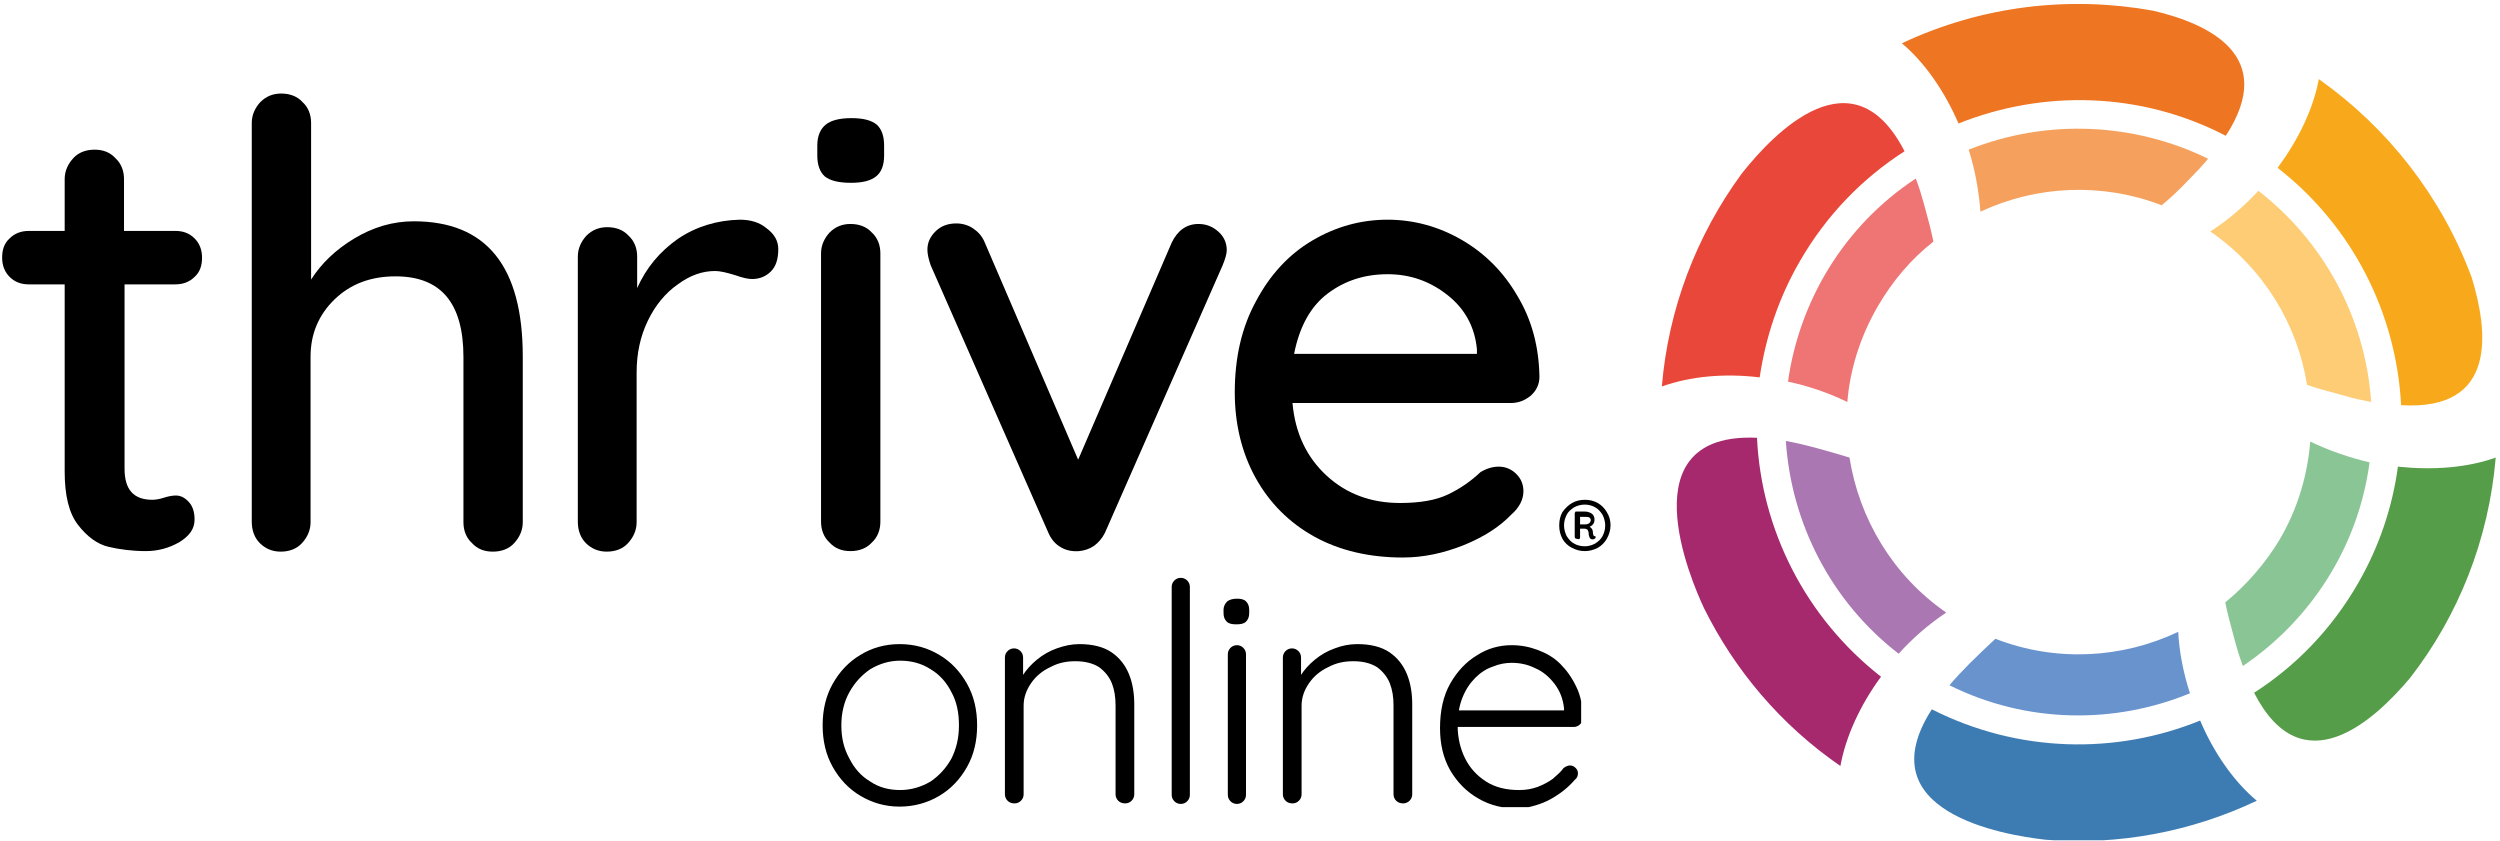
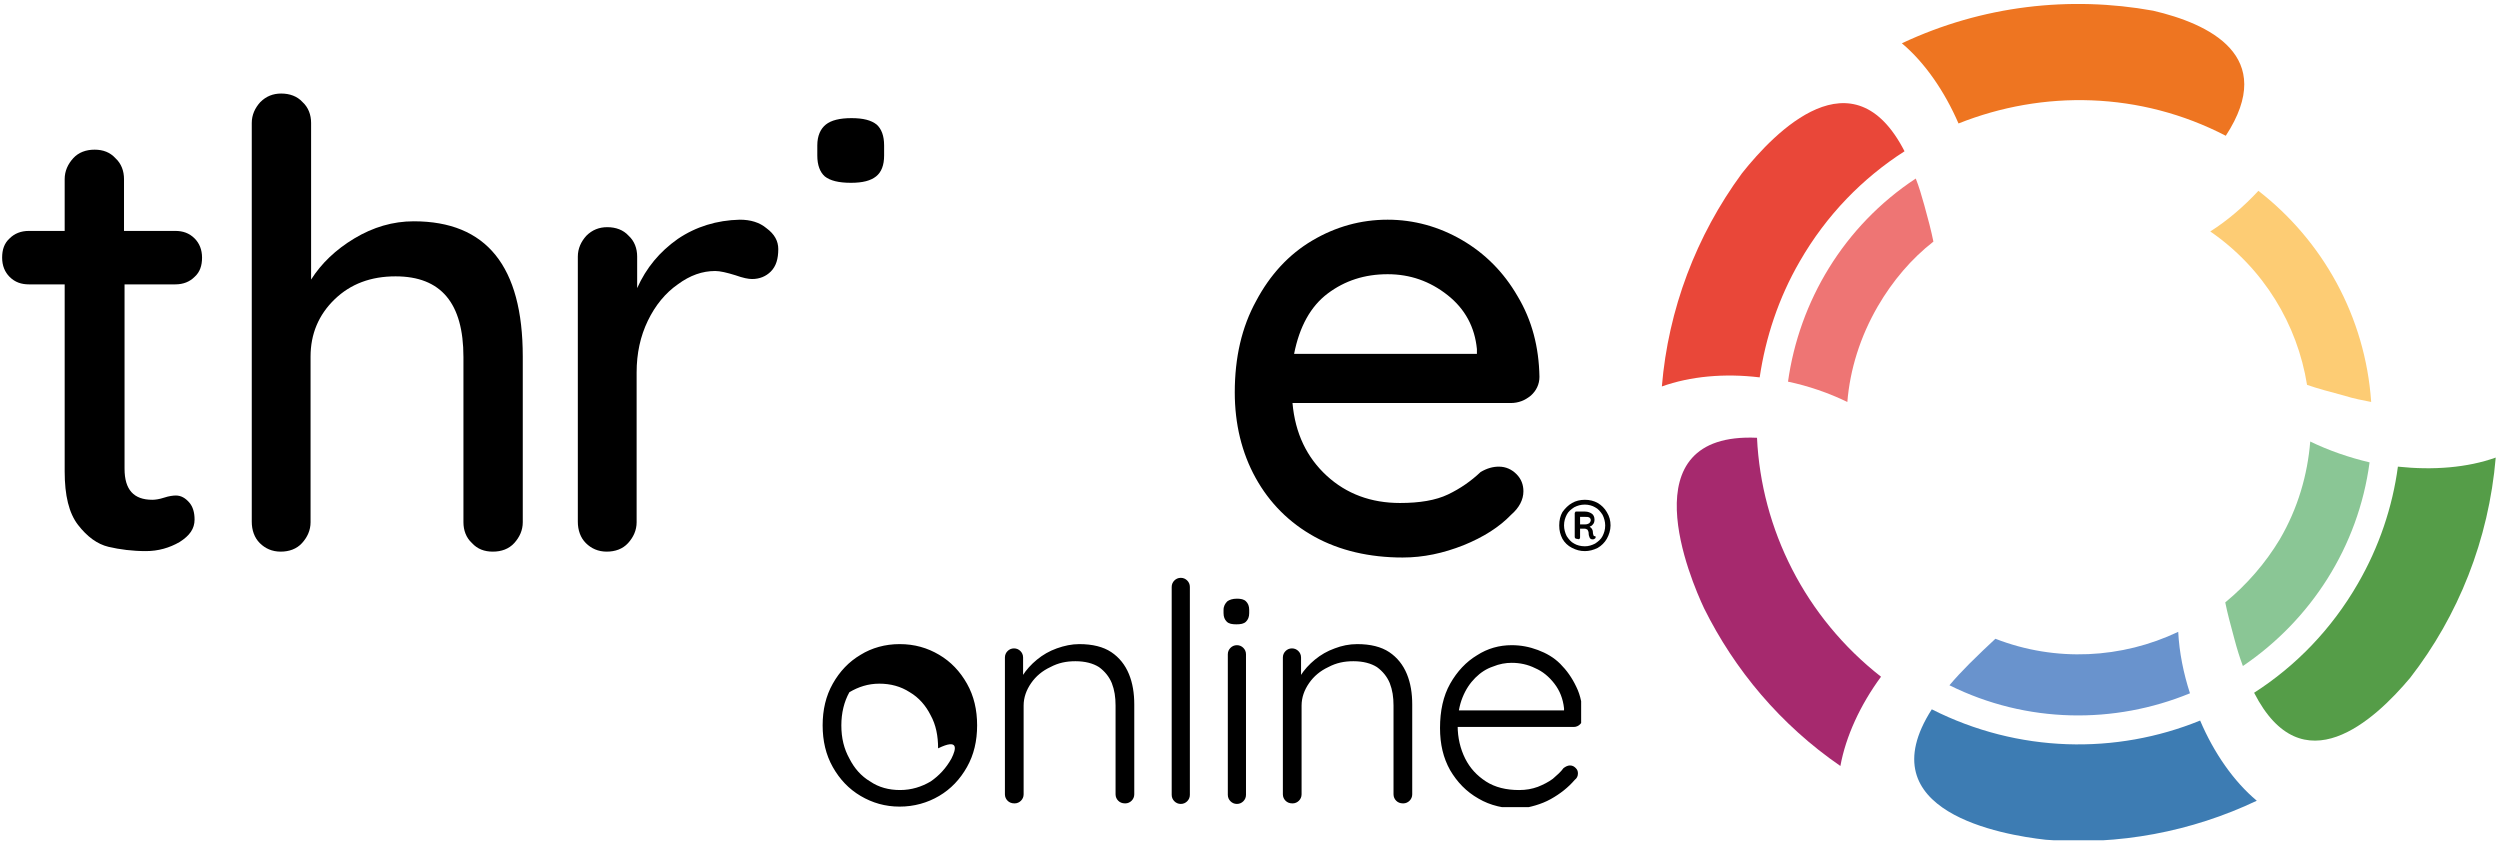
<svg xmlns="http://www.w3.org/2000/svg" xmlns:xlink="http://www.w3.org/1999/xlink" version="1.1" id="Layer_1" x="0px" y="0px" viewBox="0 0 467.7 157.3" style="enable-background:new 0 0 467.7 157.3;" xml:space="preserve">
  <style type="text/css">
	.st0{clip-path:url(#SVGID_00000136400418492074098960000004351386238208830375_);}
	.st1{clip-path:url(#SVGID_00000136400418492074098960000004351386238208830375_);fill:#F8A91B;}
	.st2{clip-path:url(#SVGID_00000136400418492074098960000004351386238208830375_);fill:#559D48;}
	.st3{clip-path:url(#SVGID_00000136400418492074098960000004351386238208830375_);fill:#EE7521;}
	.st4{clip-path:url(#SVGID_00000136400418492074098960000004351386238208830375_);fill:#A6296E;}
	.st5{clip-path:url(#SVGID_00000136400418492074098960000004351386238208830375_);fill:#3D7CB3;}
	.st6{clip-path:url(#SVGID_00000136400418492074098960000004351386238208830375_);fill:#E94739;}
	.st7{clip-path:url(#SVGID_00000136400418492074098960000004351386238208830375_);fill:#FDCC74;}
	.st8{clip-path:url(#SVGID_00000136400418492074098960000004351386238208830375_);fill:#8AC695;}
	.st9{clip-path:url(#SVGID_00000136400418492074098960000004351386238208830375_);fill:#F5A15D;}
	.st10{clip-path:url(#SVGID_00000136400418492074098960000004351386238208830375_);fill:#AA77B2;}
	.st11{clip-path:url(#SVGID_00000136400418492074098960000004351386238208830375_);fill:#6993CD;}
	.st12{clip-path:url(#SVGID_00000136400418492074098960000004351386238208830375_);fill:#EE7574;}
	.st13{clip-path:url(#SVGID_00000144313618176673364080000016564523291453369731_);}
</style>
  <g>
    <defs>
      <rect id="SVGID_1_" x="0.3" y="0.7" width="466.6" height="156.5" />
    </defs>
    <clipPath id="SVGID_00000157990653049087081760000010143130607885611177_">
      <use xlink:href="#SVGID_1_" style="overflow:visible;" />
    </clipPath>
    <path style="clip-path:url(#SVGID_00000157990653049087081760000010143130607885611177_);" d="M32.8,53.2c1.5,0,2.7-0.5,3.6-1.4   c1-0.9,1.4-2.1,1.4-3.6c0-1.5-0.5-2.7-1.4-3.6c-1-1-2.2-1.4-3.6-1.4h-9.6v-9.7c0-1.5-0.5-2.9-1.6-3.9c-1-1.1-2.3-1.6-3.9-1.6   c-1.6,0-3,0.5-4,1.6c-1,1.1-1.6,2.4-1.6,3.9v9.7H5.4c-1.5,0-2.7,0.5-3.6,1.4c-1,0.9-1.4,2.1-1.4,3.6c0,1.5,0.5,2.7,1.4,3.6   c1,1,2.2,1.4,3.6,1.4h6.7v35c0,4.5,0.8,7.8,2.5,10c1.7,2.2,3.6,3.6,5.7,4.1c2.1,0.5,4.5,0.8,7,0.8c2.3,0,4.4-0.6,6.3-1.7   c1.9-1.2,2.8-2.5,2.8-4.2c0-1.3-0.3-2.4-1-3.2c-0.7-0.8-1.5-1.3-2.5-1.3c-0.5,0-1.3,0.1-2.2,0.4c-0.9,0.3-1.7,0.4-2.2,0.4   c-3.5,0-5.2-1.9-5.2-5.8V53.2H32.8z" />
    <path style="clip-path:url(#SVGID_00000157990653049087081760000010143130607885611177_);" d="M77.4,41.4c-3.9,0-7.6,1.1-11.1,3.2   c-3.5,2.1-6.2,4.7-8.1,7.7V23c0-1.5-0.5-2.9-1.6-3.9c-1-1.1-2.4-1.6-4-1.6c-1.5,0-2.8,0.5-3.9,1.6c-1,1.1-1.6,2.4-1.6,3.9v74.6   c0,1.6,0.5,3,1.5,4c1,1,2.3,1.6,3.9,1.6c1.6,0,3-0.5,4-1.6c1-1.1,1.6-2.4,1.6-3.9V66.7c0-4.2,1.5-7.8,4.5-10.7   c3-2.9,6.8-4.3,11.4-4.3c8.5,0,12.7,5,12.7,15.1v30.9c0,1.5,0.5,2.9,1.6,3.9c1,1.1,2.3,1.6,3.9,1.6c1.6,0,3-0.5,4-1.6   c1-1.1,1.6-2.4,1.6-3.9V66.7C97.8,49.8,91,41.4,77.4,41.4" />
    <path style="clip-path:url(#SVGID_00000157990653049087081760000010143130607885611177_);" d="M138.4,41.1   c-4.3,0.1-8.2,1.3-11.6,3.6c-3.4,2.4-5.9,5.4-7.6,9.2V48c0-1.5-0.5-2.9-1.6-3.9c-1-1.1-2.4-1.6-4-1.6c-1.5,0-2.8,0.5-3.9,1.6   c-1,1.1-1.6,2.4-1.6,3.9v49.6c0,1.6,0.5,3,1.5,4c1,1,2.3,1.6,3.9,1.6c1.6,0,3-0.5,4-1.6c1-1.1,1.6-2.4,1.6-3.9V69.7   c0-3.6,0.7-6.8,2.1-9.7c1.4-2.9,3.3-5.2,5.6-6.8c2.3-1.7,4.6-2.5,7-2.5c0.9,0,2.2,0.3,3.8,0.8c1.4,0.5,2.4,0.7,3.1,0.7   c1.4,0,2.6-0.5,3.5-1.4c1-1,1.4-2.4,1.4-4.2c0-1.5-0.7-2.8-2.2-3.9C142.1,41.6,140.4,41.1,138.4,41.1" />
-     <path style="clip-path:url(#SVGID_00000157990653049087081760000010143130607885611177_);" d="M164.7,97.6V47.4   c0-1.5-0.5-2.9-1.6-3.9c-1-1.1-2.4-1.6-4-1.6c-1.5,0-2.8,0.5-3.9,1.6c-1,1.1-1.6,2.4-1.6,3.9v50.2c0,1.5,0.5,2.9,1.6,3.9   c1,1.1,2.3,1.6,3.9,1.6c1.6,0,3-0.5,4-1.6C164.2,100.5,164.7,99.1,164.7,97.6" />
    <path style="clip-path:url(#SVGID_00000157990653049087081760000010143130607885611177_);" d="M159.2,34.2c2.2,0,3.7-0.4,4.7-1.2   c1-0.8,1.5-2.1,1.5-3.9v-1.9c0-1.8-0.5-3.1-1.4-3.9c-1-0.8-2.5-1.2-4.7-1.2c-2.2,0-3.8,0.4-4.8,1.2c-1,0.8-1.6,2.1-1.6,3.9v1.9   c0,1.8,0.5,3.1,1.4,3.9C155.3,33.8,156.9,34.2,159.2,34.2" />
-     <path style="clip-path:url(#SVGID_00000157990653049087081760000010143130607885611177_);" d="M224.2,41.9c-2.2,0-3.9,1.2-5,3.5   L201.7,86l-17.5-40.7c-0.5-1.2-1.3-2-2.2-2.6c-0.9-0.6-2-0.9-3.1-0.9c-1.6,0-2.9,0.5-3.9,1.5c-1,1-1.5,2.1-1.5,3.4   c0,0.8,0.2,1.7,0.6,2.9l22,50c0.5,1.2,1.3,2.2,2.4,2.8c1,0.6,2.2,0.8,3.4,0.7c1-0.1,1.9-0.4,2.8-1c0.8-0.6,1.5-1.4,2-2.4l22-50   c0.5-1.2,0.8-2.2,0.8-2.9c0-1.3-0.5-2.5-1.5-3.4C226.9,42.4,225.7,41.9,224.2,41.9" />
    <path style="clip-path:url(#SVGID_00000157990653049087081760000010143130607885611177_);" d="M276.3,66.2h-34.2   c1-5.1,3.1-8.9,6.3-11.3c3.2-2.4,6.9-3.6,11.2-3.6c4.2,0,7.9,1.3,11.2,3.9c3.3,2.6,5.1,6,5.5,10.1V66.2z M288,70.5   c-0.1-5.6-1.4-10.6-4.1-15.1c-2.6-4.5-6.1-8-10.4-10.5c-4.3-2.5-9-3.8-13.9-3.8c-5,0-9.7,1.3-14.1,3.9c-4.4,2.6-7.9,6.4-10.5,11.3   c-2.7,4.9-4,10.6-4,17.1c0,5.9,1.3,11.3,3.9,16c2.6,4.7,6.3,8.4,11,11c4.7,2.6,10.3,3.9,16.5,3.9c3.9,0,7.6-0.8,11.4-2.3   c3.7-1.5,6.7-3.4,8.9-5.7c1.5-1.3,2.3-2.8,2.3-4.4c0-1.2-0.4-2.3-1.3-3.2c-0.9-0.9-2-1.4-3.3-1.4c-1.1,0-2.2,0.3-3.4,1   c-1.8,1.7-3.8,3.1-6.1,4.2c-2.3,1.1-5.3,1.6-9,1.6c-5.4,0-10-1.7-13.7-5.1c-3.7-3.4-5.9-7.9-6.4-13.6h40.8c1.5,0,2.7-0.5,3.8-1.4   C287.4,73.1,288,71.9,288,70.5" />
    <path style="clip-path:url(#SVGID_00000157990653049087081760000010143130607885611177_);" d="M294.5,101.7c-0.6-0.3-1-0.8-1.4-1.4   c-0.3-0.6-0.5-1.3-0.5-2c0-0.8,0.2-1.4,0.5-2c0.3-0.6,0.8-1,1.4-1.4c0.6-0.3,1.2-0.5,2-0.5c0.7,0,1.4,0.2,1.9,0.5   c0.6,0.3,1,0.8,1.4,1.4c0.3,0.6,0.5,1.3,0.5,2c0,0.8-0.2,1.4-0.5,2c-0.3,0.6-0.8,1-1.4,1.4c-0.6,0.3-1.2,0.5-1.9,0.5   C295.7,102.2,295,102,294.5,101.7 M298.9,102.5c0.7-0.4,1.3-1,1.7-1.7c0.4-0.7,0.7-1.6,0.7-2.5s-0.2-1.7-0.7-2.5   c-0.4-0.7-1-1.3-1.7-1.7c-0.7-0.4-1.5-0.6-2.4-0.6c-0.9,0-1.7,0.2-2.4,0.6s-1.3,1-1.8,1.7c-0.4,0.7-0.6,1.5-0.6,2.5   s0.2,1.7,0.6,2.5c0.4,0.7,1,1.3,1.8,1.7s1.5,0.6,2.4,0.6C297.3,103.1,298.1,102.9,298.9,102.5 M295.4,98.1l0.2,0.2v-1.8l-0.3,0.2   h1.3c0.3,0,0.5,0,0.7,0.1c0.2,0.1,0.3,0.3,0.3,0.5c0,0.2-0.1,0.4-0.3,0.6c-0.2,0.1-0.4,0.2-0.7,0.2H295.4z M295.5,100.8   c0.1-0.1,0.1-0.2,0.1-0.3v-1.8l-0.2,0.2h1c0.3,0,0.4,0.1,0.6,0.2c0.1,0.2,0.2,0.4,0.2,0.6c0,0.4,0.1,0.7,0.2,0.9   c0.1,0.2,0.3,0.3,0.5,0.3c0.2,0,0.3,0,0.4-0.1c0.1-0.1,0.2-0.1,0.2-0.2c0-0.1,0-0.1,0-0.2c0-0.1-0.1-0.1-0.2-0.1   c-0.1,0-0.2-0.1-0.2-0.2c0-0.1-0.1-0.2-0.1-0.5c0-0.3-0.1-0.6-0.3-0.8c-0.2-0.2-0.4-0.4-0.6-0.4l0,0.2c0.4-0.1,0.7-0.2,0.9-0.5   c0.2-0.2,0.3-0.5,0.3-0.9c0-0.5-0.2-0.9-0.5-1.1c-0.3-0.2-0.7-0.4-1.3-0.4h-1.6c-0.1,0-0.2,0-0.2,0.1c-0.1,0.1-0.1,0.2-0.1,0.2v4.4   c0,0.1,0,0.2,0.1,0.3c0.1,0.1,0.2,0.1,0.3,0.1C295.3,100.9,295.4,100.9,295.5,100.8" />
-     <path style="clip-path:url(#SVGID_00000157990653049087081760000010143130607885611177_);fill:#F8A91B;" d="M462.4,51.9   c-5.6-15.1-15.7-28-28.6-37.1c-1,5.5-3.8,11.3-7.7,16.6c14.1,11,22.2,27.3,23.1,44.4C467.3,76.9,465.5,62,462.4,51.9" />
    <path style="clip-path:url(#SVGID_00000157990653049087081760000010143130607885611177_);fill:#559D48;" d="M466.9,85.6   c-5.3,1.9-11.7,2.4-18.3,1.7c-1,7.5-3.5,15-7.5,21.9c-4.9,8.5-11.6,15.4-19.4,20.4c9,17.6,22.5,5.2,29.2-2.8   C459.9,115.2,465.6,101,466.9,85.6" />
    <path style="clip-path:url(#SVGID_00000157990653049087081760000010143130607885611177_);fill:#EE7521;" d="M416.4,25.4   c9.8-15-3.3-21-13.6-23.4c-15.5-2.8-31.9-1-47,6.1c4.3,3.6,8,9,10.6,15C382.2,16.8,400.4,17.1,416.4,25.4" />
    <path style="clip-path:url(#SVGID_00000157990653049087081760000010143130607885611177_);fill:#A6296E;" d="M328.7,81.9   c-24.3-1.1-12.4,26.6-9.9,31.9c5.7,11.5,14.3,21.8,25.5,29.5c1-5.5,3.7-11.4,7.6-16.7C337.7,115.5,329.5,99,328.7,81.9" />
    <path style="clip-path:url(#SVGID_00000157990653049087081760000010143130607885611177_);fill:#3D7CB3;" d="M361.4,132.7   c-12.3,19.2,13.3,23.5,21.3,24.4c13.6,1.1,27.3-1.5,39.5-7.3c-4.3-3.6-8-8.9-10.6-15C395.9,141.2,377.6,140.9,361.4,132.7" />
    <path style="clip-path:url(#SVGID_00000157990653049087081760000010143130607885611177_);fill:#E94739;" d="M356.3,28.3   c-9.6-18.7-24.2-3.7-30.4,4.1c-8.6,11.7-13.8,25.5-15,39.9c5.3-1.9,11.7-2.5,18.3-1.7c1.1-7.4,3.5-14.8,7.5-21.7   C341.7,40.2,348.5,33.3,356.3,28.3" />
    <path style="clip-path:url(#SVGID_00000157990653049087081760000010143130607885611177_);fill:#FDCC74;" d="M443.6,75.2   c-1.1-16-9.1-30.2-21.1-39.5c-2.7,2.9-5.7,5.5-9,7.6c10,6.9,16.3,17.4,18.1,28.7c2,0.7,4.3,1.3,6.9,2   C440.4,74.6,442.1,74.9,443.6,75.2" />
    <path style="clip-path:url(#SVGID_00000157990653049087081760000010143130607885611177_);fill:#8AC695;" d="M416.3,112.7   c0.4,2,1,4.2,1.7,6.8c0.5,1.9,1,3.5,1.6,5.1c12.7-8.6,21.6-22.3,23.7-38.1c-3.8-0.9-7.6-2.2-11.1-3.9c-0.5,6.2-2.3,12.5-5.7,18.3   C423.8,105.4,420.3,109.4,416.3,112.7" />
-     <path style="clip-path:url(#SVGID_00000157990653049087081760000010143130607885611177_);fill:#F5A15D;" d="M409.6,33.5   c1.3-1.3,2.5-2.6,3.5-3.8c-13.7-6.7-30-7.6-44.8-1.7c1.2,3.8,1.9,7.7,2.2,11.6c10.5-4.9,22.7-5.5,33.9-1.2   C406,37.1,407.7,35.5,409.6,33.5" />
-     <path style="clip-path:url(#SVGID_00000157990653049087081760000010143130607885611177_);fill:#AA77B2;" d="M346,85.6   c-1.9-0.6-4.1-1.2-6.6-1.9c-1.9-0.5-3.6-0.9-5.3-1.2c1,15.3,8.4,30,21.1,39.8c2.6-2.9,5.6-5.5,8.9-7.7   C354.1,107.7,347.8,97,346,85.6" />
    <path style="clip-path:url(#SVGID_00000157990653049087081760000010143130607885611177_);fill:#6993CD;" d="M368.4,124.2   c-1.4,1.4-2.6,2.7-3.7,4c14.5,7.2,30.9,7.3,45,1.5c-1.2-3.7-2-7.6-2.2-11.5c-10.5,5-22.9,5.7-34.2,1.3   C371.8,120.9,370.2,122.4,368.4,124.2" />
    <path style="clip-path:url(#SVGID_00000157990653049087081760000010143130607885611177_);fill:#EE7574;" d="M361.7,45.2   c-0.4-2-1-4.3-1.7-6.8c-0.5-1.8-1-3.5-1.6-5c-13.5,8.9-21.8,23-23.9,38c3.8,0.8,7.6,2.1,11.1,3.8c0.5-6.1,2.4-12.2,5.7-17.9   C354.1,52.5,357.6,48.4,361.7,45.2" />
    <g style="clip-path:url(#SVGID_00000157990653049087081760000010143130607885611177_);">
      <defs>
        <rect id="SVGID_00000114057550796630021430000017025816426413822128_" x="153.9" y="108.1" width="141.9" height="42.9" />
      </defs>
      <clipPath id="SVGID_00000158715942325844430010000016509113031400710548_">
        <use xlink:href="#SVGID_00000114057550796630021430000017025816426413822128_" style="overflow:visible;" />
      </clipPath>
-       <path style="clip-path:url(#SVGID_00000158715942325844430010000016509113031400710548_);" d="M290.1,149.5c1.8-1,3.3-2.2,4.5-3.6    c0.4-0.3,0.6-0.7,0.6-1.2c0-0.4-0.1-0.7-0.4-1c-0.3-0.3-0.6-0.5-1.1-0.5c-0.4,0-0.8,0.2-1.2,0.5c-0.5,0.7-1.2,1.3-2,2    c-0.8,0.6-1.8,1.1-2.8,1.5c-1.1,0.4-2.2,0.6-3.5,0.6c-2.4,0-4.5-0.5-6.2-1.6c-1.7-1.1-3-2.5-3.9-4.3c-0.9-1.8-1.4-3.9-1.4-6.1    c0-2.1,0.3-3.8,0.9-5.3c0.6-1.5,1.4-2.7,2.4-3.7c1-1,2.1-1.7,3.3-2.1c1.2-0.5,2.4-0.7,3.5-0.7c1.5,0,3,0.3,4.4,1    c1.4,0.6,2.6,1.6,3.6,2.9c1,1.3,1.6,2.8,1.8,4.6v1.1l0.7-0.7h-22.5l0.7,3.1h22.9c0.5,0,0.9-0.2,1.2-0.5c0.3-0.3,0.5-0.7,0.5-1.2    c0-2.2-0.4-4.2-1.2-5.8c-0.8-1.7-1.8-3.1-3-4.3c-1.2-1.2-2.6-2-4.2-2.6c-1.6-0.6-3.2-0.9-4.9-0.9c-2.3,0-4.5,0.6-6.5,1.9    c-2,1.2-3.7,3-5,5.3c-1.3,2.3-1.9,5.1-1.9,8.3c0,3,0.6,5.6,1.9,7.9c1.3,2.2,3,4,5.3,5.3c2.2,1.3,4.8,1.9,7.8,1.9    C286.3,151,288.3,150.5,290.1,149.5 M249.7,121.3c-1.4,0.5-2.6,1.2-3.7,2.1c-1.1,0.9-2,1.9-2.7,3c-0.7,1.1-1.1,2.3-1.2,3.5    l1.3-2.1v-4.8c0-0.5-0.2-0.9-0.5-1.2c-0.3-0.3-0.7-0.5-1.2-0.5c-0.5,0-0.9,0.2-1.2,0.5c-0.3,0.3-0.5,0.7-0.5,1.2v25.6    c0,0.5,0.2,0.9,0.5,1.2c0.3,0.3,0.7,0.5,1.3,0.5c0.5,0,0.9-0.2,1.2-0.5c0.3-0.3,0.5-0.7,0.5-1.2V132c0-1.5,0.5-2.9,1.4-4.2    s2.1-2.3,3.6-3c1.5-0.8,3-1.1,4.7-1.1c1.8,0,3.3,0.4,4.4,1.1c1.1,0.8,1.9,1.8,2.4,3c0.5,1.3,0.7,2.6,0.7,4.2v16.6    c0,0.5,0.2,0.9,0.5,1.2c0.3,0.3,0.7,0.5,1.3,0.5c0.5,0,0.9-0.2,1.2-0.5c0.3-0.3,0.5-0.7,0.5-1.2v-16.8c0-2.1-0.3-4-1-5.7    c-0.7-1.7-1.8-3.1-3.3-4.1c-1.5-1-3.5-1.5-6-1.5C252.4,120.5,251,120.8,249.7,121.3 M233.1,116.3c0.4-0.4,0.6-0.9,0.6-1.6v-0.6    c0-0.7-0.2-1.2-0.6-1.6c-0.4-0.4-1-0.5-1.7-0.5c-0.8,0-1.4,0.2-1.8,0.5c-0.4,0.4-0.7,0.9-0.7,1.6v0.6c0,0.7,0.2,1.2,0.6,1.6    c0.4,0.4,1,0.5,1.8,0.5C232.1,116.8,232.7,116.7,233.1,116.3 M233.1,122.4c0-0.5-0.2-0.9-0.5-1.2c-0.3-0.3-0.7-0.5-1.2-0.5    c-0.5,0-0.9,0.2-1.2,0.5c-0.3,0.3-0.5,0.7-0.5,1.2v26.3c0,0.5,0.2,0.9,0.5,1.2c0.3,0.3,0.7,0.5,1.2,0.5c0.5,0,0.9-0.2,1.2-0.5    c0.3-0.3,0.5-0.7,0.5-1.2V122.4z M222.6,109.8c0-0.5-0.2-0.9-0.5-1.2c-0.3-0.3-0.7-0.5-1.2-0.5c-0.5,0-0.9,0.2-1.2,0.5    c-0.3,0.3-0.5,0.7-0.5,1.2v38.9c0,0.5,0.2,0.9,0.5,1.2c0.3,0.3,0.7,0.5,1.2,0.5c0.5,0,0.9-0.2,1.2-0.5c0.3-0.3,0.5-0.7,0.5-1.2    V109.8z M197.7,121.3c-1.4,0.5-2.6,1.2-3.7,2.1c-1.1,0.9-2,1.9-2.7,3c-0.7,1.1-1.1,2.3-1.2,3.5l1.3-2.1v-4.8    c0-0.5-0.2-0.9-0.5-1.2c-0.3-0.3-0.7-0.5-1.2-0.5c-0.5,0-0.9,0.2-1.2,0.5c-0.3,0.3-0.5,0.7-0.5,1.2v25.6c0,0.5,0.2,0.9,0.5,1.2    c0.3,0.3,0.7,0.5,1.3,0.5c0.5,0,0.9-0.2,1.2-0.5c0.3-0.3,0.5-0.7,0.5-1.2V132c0-1.5,0.5-2.9,1.4-4.2s2.1-2.3,3.6-3    c1.5-0.8,3-1.1,4.7-1.1c1.8,0,3.3,0.4,4.4,1.1c1.1,0.8,1.9,1.8,2.4,3c0.5,1.3,0.7,2.6,0.7,4.2v16.6c0,0.5,0.2,0.9,0.5,1.2    c0.3,0.3,0.7,0.5,1.3,0.5c0.5,0,0.9-0.2,1.2-0.5c0.3-0.3,0.5-0.7,0.5-1.2v-16.8c0-2.1-0.3-4-1-5.7c-0.7-1.7-1.8-3.1-3.3-4.1    c-1.5-1-3.5-1.5-6-1.5C200.5,120.5,199.1,120.8,197.7,121.3 M178,141.9c-1,1.8-2.3,3.2-3.9,4.3c-1.7,1-3.6,1.6-5.7,1.6    c-2.1,0-4-0.5-5.6-1.6c-1.7-1-3-2.5-3.9-4.3c-1-1.8-1.5-3.8-1.5-6.2c0-2.3,0.5-4.4,1.5-6.2c1-1.8,2.3-3.2,3.9-4.3    c1.7-1,3.5-1.6,5.6-1.6c2.1,0,4,0.5,5.7,1.6c1.7,1,3,2.5,3.9,4.3c1,1.8,1.4,3.9,1.4,6.2C179.4,138.1,178.9,140.1,178,141.9     M180.9,127.9c-1.3-2.3-3-4.1-5.2-5.4c-2.2-1.3-4.6-2-7.4-2c-2.7,0-5.2,0.7-7.3,2c-2.2,1.3-3.9,3.1-5.2,5.4    c-1.3,2.3-1.9,4.9-1.9,7.8c0,2.9,0.6,5.5,1.9,7.8c1.3,2.3,3,4.1,5.2,5.4c2.2,1.3,4.6,2,7.3,2c2.7,0,5.2-0.7,7.4-2    c2.2-1.3,3.9-3.1,5.2-5.4c1.3-2.3,1.9-4.9,1.9-7.8C182.8,132.8,182.2,130.2,180.9,127.9" />
+       <path style="clip-path:url(#SVGID_00000158715942325844430010000016509113031400710548_);" d="M290.1,149.5c1.8-1,3.3-2.2,4.5-3.6    c0.4-0.3,0.6-0.7,0.6-1.2c0-0.4-0.1-0.7-0.4-1c-0.3-0.3-0.6-0.5-1.1-0.5c-0.4,0-0.8,0.2-1.2,0.5c-0.5,0.7-1.2,1.3-2,2    c-0.8,0.6-1.8,1.1-2.8,1.5c-1.1,0.4-2.2,0.6-3.5,0.6c-2.4,0-4.5-0.5-6.2-1.6c-1.7-1.1-3-2.5-3.9-4.3c-0.9-1.8-1.4-3.9-1.4-6.1    c0-2.1,0.3-3.8,0.9-5.3c0.6-1.5,1.4-2.7,2.4-3.7c1-1,2.1-1.7,3.3-2.1c1.2-0.5,2.4-0.7,3.5-0.7c1.5,0,3,0.3,4.4,1    c1.4,0.6,2.6,1.6,3.6,2.9c1,1.3,1.6,2.8,1.8,4.6v1.1l0.7-0.7h-22.5l0.7,3.1h22.9c0.5,0,0.9-0.2,1.2-0.5c0.3-0.3,0.5-0.7,0.5-1.2    c0-2.2-0.4-4.2-1.2-5.8c-0.8-1.7-1.8-3.1-3-4.3c-1.2-1.2-2.6-2-4.2-2.6c-1.6-0.6-3.2-0.9-4.9-0.9c-2.3,0-4.5,0.6-6.5,1.9    c-2,1.2-3.7,3-5,5.3c-1.3,2.3-1.9,5.1-1.9,8.3c0,3,0.6,5.6,1.9,7.9c1.3,2.2,3,4,5.3,5.3c2.2,1.3,4.8,1.9,7.8,1.9    C286.3,151,288.3,150.5,290.1,149.5 M249.7,121.3c-1.4,0.5-2.6,1.2-3.7,2.1c-1.1,0.9-2,1.9-2.7,3c-0.7,1.1-1.1,2.3-1.2,3.5    l1.3-2.1v-4.8c0-0.5-0.2-0.9-0.5-1.2c-0.3-0.3-0.7-0.5-1.2-0.5c-0.5,0-0.9,0.2-1.2,0.5c-0.3,0.3-0.5,0.7-0.5,1.2v25.6    c0,0.5,0.2,0.9,0.5,1.2c0.3,0.3,0.7,0.5,1.3,0.5c0.5,0,0.9-0.2,1.2-0.5c0.3-0.3,0.5-0.7,0.5-1.2V132c0-1.5,0.5-2.9,1.4-4.2    s2.1-2.3,3.6-3c1.5-0.8,3-1.1,4.7-1.1c1.8,0,3.3,0.4,4.4,1.1c1.1,0.8,1.9,1.8,2.4,3c0.5,1.3,0.7,2.6,0.7,4.2v16.6    c0,0.5,0.2,0.9,0.5,1.2c0.3,0.3,0.7,0.5,1.3,0.5c0.5,0,0.9-0.2,1.2-0.5c0.3-0.3,0.5-0.7,0.5-1.2v-16.8c0-2.1-0.3-4-1-5.7    c-0.7-1.7-1.8-3.1-3.3-4.1c-1.5-1-3.5-1.5-6-1.5C252.4,120.5,251,120.8,249.7,121.3 M233.1,116.3c0.4-0.4,0.6-0.9,0.6-1.6v-0.6    c0-0.7-0.2-1.2-0.6-1.6c-0.4-0.4-1-0.5-1.7-0.5c-0.8,0-1.4,0.2-1.8,0.5c-0.4,0.4-0.7,0.9-0.7,1.6v0.6c0,0.7,0.2,1.2,0.6,1.6    c0.4,0.4,1,0.5,1.8,0.5C232.1,116.8,232.7,116.7,233.1,116.3 M233.1,122.4c0-0.5-0.2-0.9-0.5-1.2c-0.3-0.3-0.7-0.5-1.2-0.5    c-0.5,0-0.9,0.2-1.2,0.5c-0.3,0.3-0.5,0.7-0.5,1.2v26.3c0,0.5,0.2,0.9,0.5,1.2c0.3,0.3,0.7,0.5,1.2,0.5c0.5,0,0.9-0.2,1.2-0.5    c0.3-0.3,0.5-0.7,0.5-1.2V122.4z M222.6,109.8c0-0.5-0.2-0.9-0.5-1.2c-0.3-0.3-0.7-0.5-1.2-0.5c-0.5,0-0.9,0.2-1.2,0.5    c-0.3,0.3-0.5,0.7-0.5,1.2v38.9c0,0.5,0.2,0.9,0.5,1.2c0.3,0.3,0.7,0.5,1.2,0.5c0.5,0,0.9-0.2,1.2-0.5c0.3-0.3,0.5-0.7,0.5-1.2    V109.8z M197.7,121.3c-1.4,0.5-2.6,1.2-3.7,2.1c-1.1,0.9-2,1.9-2.7,3c-0.7,1.1-1.1,2.3-1.2,3.5l1.3-2.1v-4.8    c0-0.5-0.2-0.9-0.5-1.2c-0.3-0.3-0.7-0.5-1.2-0.5c-0.5,0-0.9,0.2-1.2,0.5c-0.3,0.3-0.5,0.7-0.5,1.2v25.6c0,0.5,0.2,0.9,0.5,1.2    c0.3,0.3,0.7,0.5,1.3,0.5c0.5,0,0.9-0.2,1.2-0.5c0.3-0.3,0.5-0.7,0.5-1.2V132c0-1.5,0.5-2.9,1.4-4.2s2.1-2.3,3.6-3    c1.5-0.8,3-1.1,4.7-1.1c1.8,0,3.3,0.4,4.4,1.1c1.1,0.8,1.9,1.8,2.4,3c0.5,1.3,0.7,2.6,0.7,4.2v16.6c0,0.5,0.2,0.9,0.5,1.2    c0.3,0.3,0.7,0.5,1.3,0.5c0.5,0,0.9-0.2,1.2-0.5c0.3-0.3,0.5-0.7,0.5-1.2v-16.8c0-2.1-0.3-4-1-5.7c-0.7-1.7-1.8-3.1-3.3-4.1    c-1.5-1-3.5-1.5-6-1.5C200.5,120.5,199.1,120.8,197.7,121.3 M178,141.9c-1,1.8-2.3,3.2-3.9,4.3c-1.7,1-3.6,1.6-5.7,1.6    c-2.1,0-4-0.5-5.6-1.6c-1.7-1-3-2.5-3.9-4.3c-1-1.8-1.5-3.8-1.5-6.2c0-2.3,0.5-4.4,1.5-6.2c1.7-1,3.5-1.6,5.6-1.6c2.1,0,4,0.5,5.7,1.6c1.7,1,3,2.5,3.9,4.3c1,1.8,1.4,3.9,1.4,6.2C179.4,138.1,178.9,140.1,178,141.9     M180.9,127.9c-1.3-2.3-3-4.1-5.2-5.4c-2.2-1.3-4.6-2-7.4-2c-2.7,0-5.2,0.7-7.3,2c-2.2,1.3-3.9,3.1-5.2,5.4    c-1.3,2.3-1.9,4.9-1.9,7.8c0,2.9,0.6,5.5,1.9,7.8c1.3,2.3,3,4.1,5.2,5.4c2.2,1.3,4.6,2,7.3,2c2.7,0,5.2-0.7,7.4-2    c2.2-1.3,3.9-3.1,5.2-5.4c1.3-2.3,1.9-4.9,1.9-7.8C182.8,132.8,182.2,130.2,180.9,127.9" />
    </g>
  </g>
</svg>